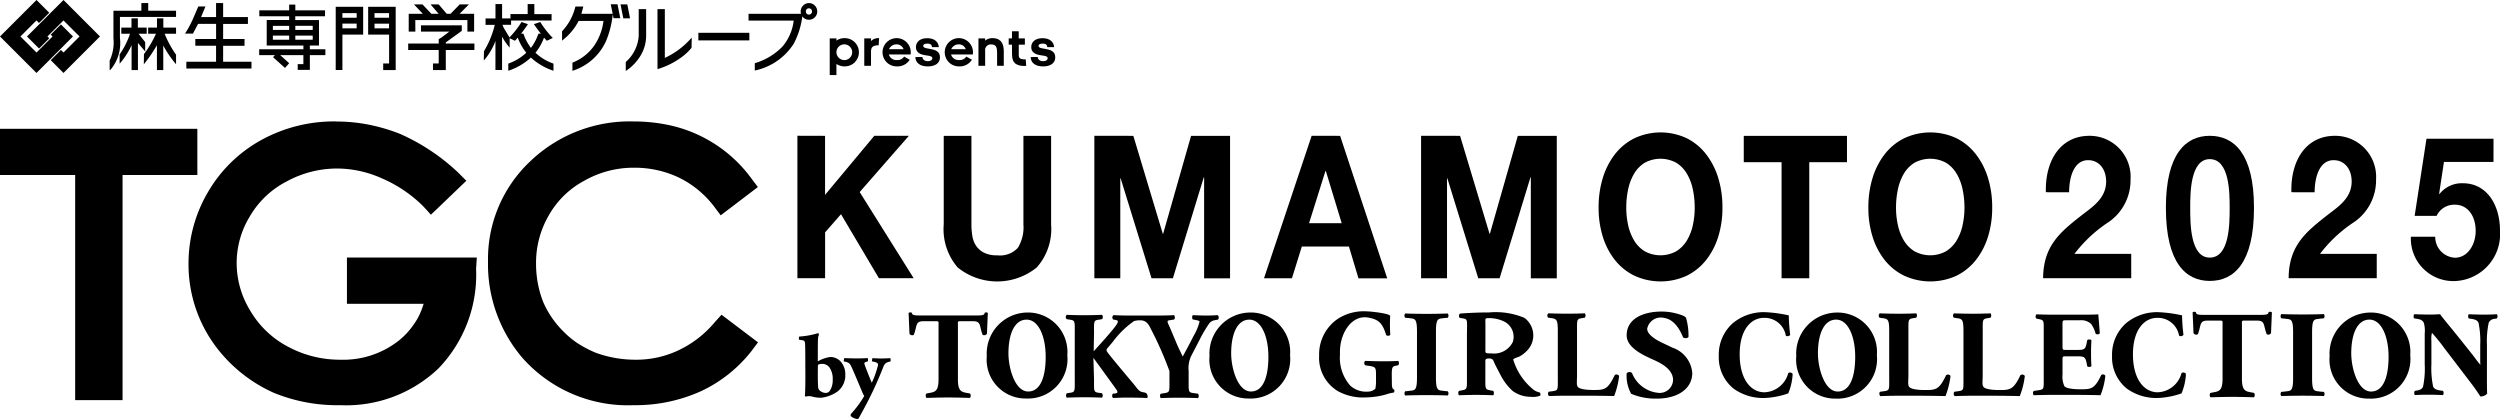
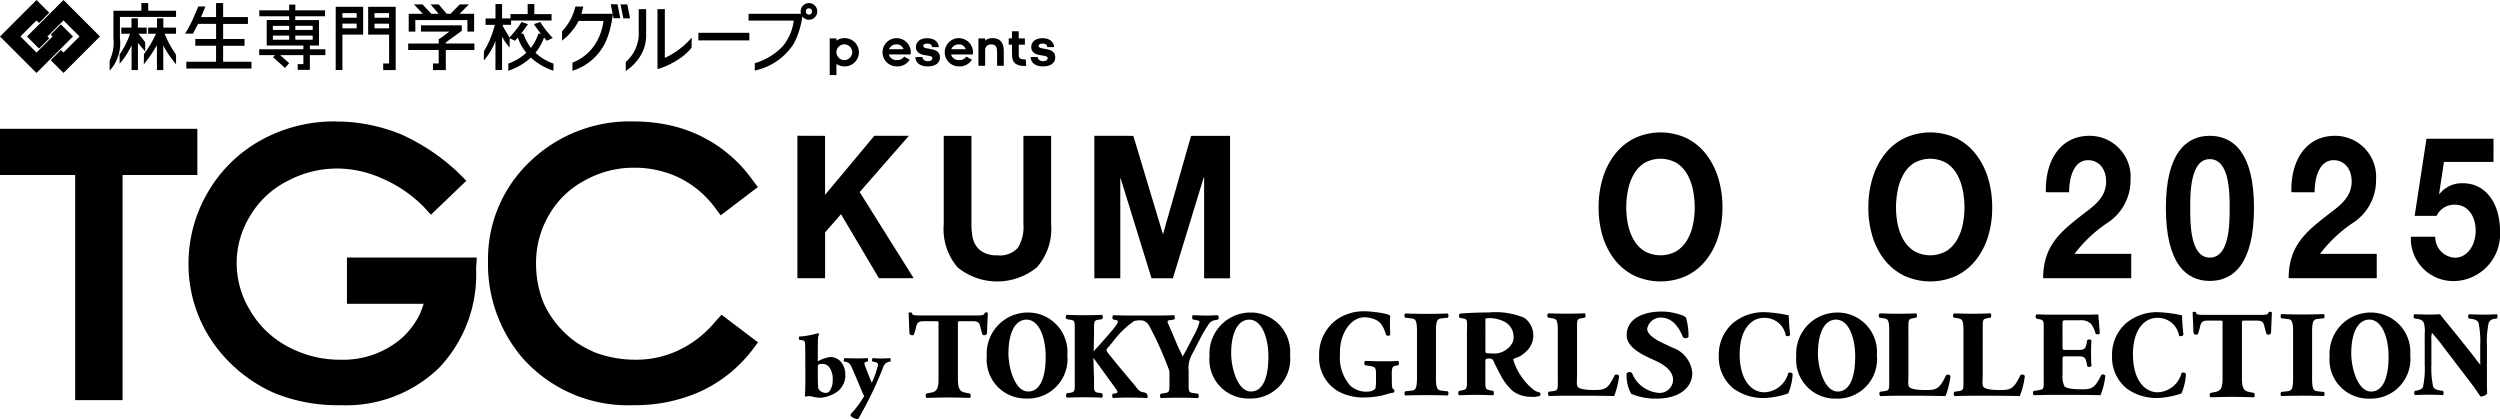
<svg xmlns="http://www.w3.org/2000/svg" id="logo_yoko" width="178.996" height="30" viewBox="0 0 178.996 30">
  <defs>
    <clipPath id="clip-path">
      <rect id="長方形_47002" data-name="長方形 47002" width="178.996" height="30" />
    </clipPath>
  </defs>
  <g id="グループ_127290" data-name="グループ 127290">
    <path id="パス_124962" data-name="パス 124962" d="M0,22.163v3.309H5.382v16.12H8.775V25.472h5.355V22.163Z" transform="translate(0 -12.941)" />
    <g id="グループ_127288" data-name="グループ 127288">
      <g id="グループ_127287" data-name="グループ 127287" clip-path="url(#clip-path)">
        <path id="パス_124963" data-name="パス 124963" d="M43.023,20.9a10.807,10.807,0,0,0-5.4,1.345,9.948,9.948,0,0,0-3.783,3.7,10.054,10.054,0,0,0-1.4,5.128,9.819,9.819,0,0,0,2.411,6.511,10.617,10.617,0,0,0,3.694,2.746,11.987,11.987,0,0,0,4.755.885,9.575,9.575,0,0,0,7.053-2.648,9.683,9.683,0,0,0,2.676-7.121l.053-.8h-9.3v3.309h5.492l-.034.107a5.253,5.253,0,0,1-.409.961,6.27,6.27,0,0,1-.587.835,5.341,5.341,0,0,1-.736.723,6.428,6.428,0,0,1-4.182,1.379,7.846,7.846,0,0,1-3.8-.951,6.765,6.765,0,0,1-2.672-2.57,6.511,6.511,0,0,1-.967-3.423,6.394,6.394,0,0,1,.947-3.324,6.473,6.473,0,0,1,2.64-2.5,7.538,7.538,0,0,1,3.605-.921,7.849,7.849,0,0,1,3.173.69,9.5,9.5,0,0,1,3.017,2.038l.527.579,2.536-2.431-.584-.583a14.658,14.658,0,0,0-4.173-2.777,13.021,13.021,0,0,0-2.215-.653,11.937,11.937,0,0,0-2.336-.228" transform="translate(-18.942 -12.205)" />
        <path id="パス_124964" data-name="パス 124964" d="M94.4,20.9a10.293,10.293,0,0,0-7.435,2.893,9.6,9.6,0,0,0-2.983,7.139,10.336,10.336,0,0,0,2.466,6.9,10.094,10.094,0,0,0,7.98,3.383,11.375,11.375,0,0,0,4.8-1,9.935,9.935,0,0,0,3.616-2.873l.469-.626L100.7,34.738l-.483.536a7.616,7.616,0,0,1-2.586,2.006,7.067,7.067,0,0,1-3.094.68,8.282,8.282,0,0,1-2.844-.5,8.108,8.108,0,0,1-1.2-.618,6.014,6.014,0,0,1-1.057-.85,6.732,6.732,0,0,1-1.514-2.19,7.463,7.463,0,0,1-.5-2.7,6.744,6.744,0,0,1,.92-3.492,6.337,6.337,0,0,1,2.51-2.452,7.107,7.107,0,0,1,3.569-.944,7.371,7.371,0,0,1,3.231.707,7.058,7.058,0,0,1,2.517,2.07l.473.631,2.661-2.023-.464-.618a9.861,9.861,0,0,0-5.9-3.819A12.3,12.3,0,0,0,94.4,20.9" transform="translate(-49.041 -12.205)" />
        <path id="パス_124965" data-name="パス 124965" d="M140.476,59.378a1.357,1.357,0,0,1,.321.9,1.472,1.472,0,0,1-.568,1.238,2.531,2.531,0,0,1-1.157.439,2.38,2.38,0,0,1-.67-.089.839.839,0,0,0-.432.007c-.02.007-.068-.042-.068-.062.02-.164.041-.78.034-1.746-.007-1.074,0-1.82-.027-2.039a.186.186,0,0,0-.157-.184l-.268-.042a.365.365,0,0,1,.014-.226,5.879,5.879,0,0,0,1.361-.247c.021.007.048.1.048.13-.061.11-.076.213-.076.856-.006.4,0,.6-.006,1.006a.021.021,0,0,0,.034.013,2.452,2.452,0,0,1,.856-.294.993.993,0,0,1,.76.336m-1.6.2c-.021.007-.042.062-.042.1-.006.362-.012,1.088.015,1.471a.4.4,0,0,0,.109.288.693.693,0,0,0,.438.178.357.357,0,0,0,.308-.178,1.384,1.384,0,0,0,.192-.773,1.43,1.43,0,0,0-.213-.842.633.633,0,0,0-.575-.288.617.617,0,0,0-.232.048" transform="translate(-80.274 -33.477)" />
        <path id="パス_124966" data-name="パス 124966" d="M145.241,61.625c.089,0,.438.021.882.021.4,0,.6-.014.795-.021a.655.655,0,0,1,.013.233,1.311,1.311,0,0,0-.206.062.122.122,0,0,0-.047.13c.1.3.431,1.123.513,1.315h.027a6.813,6.813,0,0,0,.424-1.2.176.176,0,0,0-.116-.226,1.06,1.06,0,0,0-.308-.075.7.7,0,0,1,.034-.233c.144,0,.37.021.623.021.226,0,.458-.014.664-.021a.673.673,0,0,1,.007.233,1.019,1.019,0,0,0-.254.075c-.123.055-.2.144-.294.4a26.214,26.214,0,0,1-1.506,3.182c-.082.158-.191.349-.239.438l-.082.028a.876.876,0,0,1-.472-.212.253.253,0,0,1,.007-.144,7.459,7.459,0,0,0,.959-1.294,1.5,1.5,0,0,1-.1-.178c-.164-.383-.417-1-.672-1.587-.2-.473-.26-.583-.451-.651a1.645,1.645,0,0,0-.246-.062.756.756,0,0,1,.041-.233" transform="translate(-84.786 -35.985)" />
        <path id="パス_124967" data-name="パス 124967" d="M172.659,54.3c-.847,0-1.3.986-1.3,2.419,0,1.045.464,2.726,1.414,2.726.9,0,1.252-1.1,1.252-2.488,0-1.466-.515-2.657-1.367-2.657m2.917,2.546a2.827,2.827,0,0,1-2.939,3.1,2.783,2.783,0,0,1-2.828-3.034,2.94,2.94,0,0,1,2.909-3.122,2.822,2.822,0,0,1,2.858,3.051" transform="translate(-99.156 -31.414)" />
        <path id="パス_124968" data-name="パス 124968" d="M210.987,54.3c-.845,0-1.3.986-1.3,2.419,0,1.045.463,2.726,1.415,2.726.9,0,1.25-1.1,1.25-2.488,0-1.466-.514-2.657-1.366-2.657m2.917,2.546a2.827,2.827,0,0,1-2.941,3.1,2.782,2.782,0,0,1-2.826-3.034,2.939,2.939,0,0,1,2.908-3.122,2.821,2.821,0,0,1,2.859,3.051" transform="translate(-121.537 -31.414)" />
        <path id="パス_124969" data-name="パス 124969" d="M194.276,54.2c-.244.019-.505.028-.825.028-.3,0-.6-.009-.937-.028-.084.045-.078.268-.008.312l.191.034c.2.037.286.072.286.126a4.053,4.053,0,0,1-.436,1.033c-.228.452-.532,1.026-.772,1.462-.1-.223-.311-.642-.434-.935l-.4-.952c-.055-.13-.116-.261-.174-.393-.029-.066-.1-.208-.063-.269.03-.045.12-.047.17-.058l.29-.047c.074-.073.06-.276-.017-.312-.285.019-.714.028-1.226.028-.492,0-1.734,0-2.047,0s-.61-.008-1.04-.026c-.111.035-.125.249-.033.311l.195.036c.107.017.14.08.14.115a.558.558,0,0,1-.109.231c-.268.418-1.568,1.831-1.625,1.891l.025-1.3c0-.828-.04-.909.338-.961l.233-.036a.236.236,0,0,0,0-.312c-.444.019-.863.028-1.265.028-.421,0-.841-.009-1.259-.028a.207.207,0,0,0,0,.312l.233.036c.378.052.34.133.34.961V58.8c0,.828.038.907-.34.961l-.233.035a.265.265,0,0,0,0,.312c.443-.019.88-.027,1.259-.027.4,0,.821.008,1.265.027a.264.264,0,0,0,0-.312l-.233-.035c-.379-.053-.338-.133-.338-.961l-.045-1.542s1.6,2.2,1.656,2.283a.365.365,0,0,1,.066.176c0,.037-.05.064-.143.09l-.169.012c-.093.054-.093.276.015.313.471-.019.589-.028,1.017-.028.386,0,.958.009,1.377.028.121,0,.042-.248.009-.293a.006.006,0,0,0,0,0c-.087-.113-.216-.1-.336-.133a.536.536,0,0,1-.261-.147,1.519,1.519,0,0,1-.168-.2c-.188-.239-.387-.47-.581-.7-.421-.511-1.536-1.818-1.537-1.913a.212.212,0,0,1,.065-.184l.387-.461a6.5,6.5,0,0,1,1.519-1.479,1.654,1.654,0,0,1,.569-.043c.293.053.456.236.624.6a24.691,24.691,0,0,1,1.335,3.029v.624c0,.827.041.888-.339.95l-.284.045a.265.265,0,0,0,0,.313c.5-.019.914-.027,1.317-.027s.814.007,1.358.027a.29.29,0,0,0,0-.313l-.333-.045c-.379-.051-.344-.123-.344-.95V58.2a2.014,2.014,0,0,1,.218-1.147l.529-1.014a9.429,9.429,0,0,1,.739-1.262.627.627,0,0,1,.4-.215l.219-.044c.067-.062.067-.276-.033-.312" transform="translate(-107.096 -31.637)" />
        <path id="パス_124970" data-name="パス 124970" d="M161.921,53.752a.182.182,0,0,0-.117.036c-.041.153-.069.188-.706.188h-3.8c-.638,0-.667-.035-.706-.188a.187.187,0,0,0-.118-.036.19.19,0,0,0-.117.046l.063,1.481a.227.227,0,0,0,.311.081c.252-.65.087-.975.7-.975h.941c.169,0,.129.128.129.258v.632h0v3.274c0,.837-.246.9-.633.97l-.235.042a.265.265,0,0,0,0,.312l.132,0,0,0c.587-.017,1.026-.027,1.427-.027s.841.01,1.426.027c0,0,0,0,.005,0l.132,0a.269.269,0,0,0,0-.312l-.235-.042c-.387-.072-.632-.133-.632-.97V55.274h0v-.632c0-.129-.04-.258.127-.258h.942c.613,0,.449.325.7.975a.228.228,0,0,0,.31-.081l.063-1.481a.2.2,0,0,0-.118-.046" transform="translate(-91.303 -31.387)" />
        <path id="パス_124971" data-name="パス 124971" d="M232.206,58.6c0,.372.015.55.166.587a.211.211,0,0,1-.025.213,2.989,2.989,0,0,0-.553.133,5.479,5.479,0,0,1-1.4.212,3.754,3.754,0,0,1-2.035-.437A2.783,2.783,0,0,1,227,56.751a3.075,3.075,0,0,1,1.388-2.664,3.468,3.468,0,0,1,2.057-.5c.17,0,1.624.137,1.642.336a10.866,10.866,0,0,0,.007,1.331c-.031.1-.245.106-.3.017-.253-.835-.536-1.118-1.3-1.243-1.222-.2-2.071,1.226-2,2.63a3.007,3.007,0,0,0,.742,2.253,1.7,1.7,0,0,0,1.291.419.731.731,0,0,0,.5-.213,2.649,2.649,0,0,0,.045-.459V58.1c0-.481-.048-.534-.427-.6l-.35-.055a.22.22,0,0,1,0-.312c.562.017.95.028,1.336.028s.766-.01,1.034-.028a.274.274,0,0,1,0,.312l-.181.036c-.238.044-.284.134-.284.615Z" transform="translate(-132.552 -31.293)" />
        <path id="パス_124972" data-name="パス 124972" d="M252.89,56.361c0,.312-.058.338.436.338a1.5,1.5,0,0,0,1.524-.815,1.224,1.224,0,0,0-.684-1.5,2.445,2.445,0,0,0-1-.211c-.342,0-.275.025-.275.453Zm-1.319-1.128c0-.89.069-.987-.286-1.041l-.226-.035a.208.208,0,0,1,.018-.312c.629-.045,1.283-.08,2.082-.08a5.319,5.319,0,0,1,2.521.387,1.559,1.559,0,0,1,.145,2.395,2.1,2.1,0,0,1-.511.38c-.059.027-.457.144-.43.22a4.361,4.361,0,0,0,1.337,2.053,1.109,1.109,0,0,0,.551.293.183.183,0,0,1,.035.233,1.4,1.4,0,0,1-.664.079,2.178,2.178,0,0,1-1.3-.417,4.023,4.023,0,0,1-.9-1.2c-.161-.314-.342-.63-.475-.958-.1-.241-.479-.166-.528-.133s-.054.114-.054.191v1.1c0,.818-.037.881.343.952l.227.043a.311.311,0,0,1,0,.313c-.445-.017-.833-.028-1.234-.028-.421,0-.789.012-1.227.028a.274.274,0,0,1,0-.313l.227-.043c.379-.071.345-.133.345-.952V55.233" transform="translate(-146.537 -31.395)" />
        <path id="パス_124973" data-name="パス 124973" d="M268.394,58.338c0,.418-.054.7.055.845s.534.224,1.147.224c.764,0,1-.028,1.495-1.06.067-.089.26-.053.317.055a5.737,5.737,0,0,1-.358,1.439c-.449-.017-1.527-.025-2.214-.025h-1.127c-.384,0-.8.007-1.325.025a.254.254,0,0,1-.025-.31l.319-.044c.377-.054.34-.126.34-.952V55.226c0-.829-.068-.907-.448-.962l-.243-.036a.21.21,0,0,1,.019-.311c.434.018.963.026,1.363.026s.825-.008,1.244-.026a.26.26,0,0,1,0,.311l-.219.036c-.377.063-.34.132-.34.962Z" transform="translate(-155.481 -31.484)" />
        <path id="パス_124974" data-name="パス 124974" d="M282.073,59.846a4.513,4.513,0,0,1-1.83-.344,2.66,2.66,0,0,1-.324-1.465.268.268,0,0,1,.382-.026,2.252,2.252,0,0,0,1.853,1.419.957.957,0,0,0,1.088-.912c0-.733-.766-1.167-1.373-1.438-.727-.325-1.949-.868-1.949-1.762,0-1.6,2.081-1.851,3.227-1.641.178.031.949.2,1.026.391a4.577,4.577,0,0,1,.173,1.36c-.051.108-.3.119-.394.027-.172-.461-.606-1.286-1.353-1.386a.989.989,0,0,0-1.21.778c0,.417.63.8,1.137,1.031l.669.318a2.092,2.092,0,0,1,1.422,1.816c0,1.11-1.019,1.835-2.545,1.835" transform="translate(-163.453 -31.306)" />
        <path id="パス_124975" data-name="パス 124975" d="M244.55,59.494c-.43-.07-.613.061-.613-.97V55.24c0-1.032.183-.9.613-.972l.234-.018a.258.258,0,0,0,0-.306c-.444.019-1.133.027-1.524.027s-1.086-.009-1.527-.027a.257.257,0,0,0,0,.306l.232.018c.432.073.614-.059.614.972v3.284c0,1.031-.182.9-.614.97l-.232.021a.253.253,0,0,0,0,.3c.442-.017,1.133-.026,1.527-.026s1.081.008,1.524.026a.255.255,0,0,0,0-.3Z" transform="translate(-141.125 -31.499)" />
        <path id="パス_124976" data-name="パス 124976" d="M382.853,53.648a.187.187,0,0,0-.117.037c-.042.151-.068.188-.7.188h-3.8c-.636,0-.662-.037-.7-.188a.209.209,0,0,0-.12-.037.2.2,0,0,0-.117.046l.064,1.484a.227.227,0,0,0,.312.077c.25-.648.087-.974.7-.974h.942c.168,0,.125.13.125.259v3.905c0,.836-.245.9-.634.969l-.235.045a.266.266,0,0,0,0,.31l.131,0s0,0,.007,0c.587-.018,1.023-.026,1.425-.026s.842.008,1.43.026c0,0,0,0,0,0l.133,0a.273.273,0,0,0,0-.31l-.235-.045c-.389-.071-.634-.133-.634-.969V55.172h0V54.54c0-.129-.042-.259.127-.259h.941c.615,0,.451.326.705.974a.226.226,0,0,0,.31-.077l.062-1.484a.2.2,0,0,0-.117-.046" transform="translate(-220.311 -31.327)" />
        <path id="パス_124977" data-name="パス 124977" d="M325.418,58.341c0,.417-.055.7.057.845s.533.225,1.148.225c.763,0,1-.028,1.492-1.059a.214.214,0,0,1,.318.052,5.743,5.743,0,0,1-.361,1.442c-.445-.017-1.523-.027-2.212-.027h-1.125c-.387,0-.807.009-1.327.027-.075-.053-.094-.259-.022-.311l.316-.046c.379-.052.341-.124.341-.951V55.229c0-.83-.067-.909-.444-.961l-.245-.037a.207.207,0,0,1,.016-.311c.436.019.963.027,1.365.027s.821-.008,1.242-.027a.261.261,0,0,1,0,.311l-.218.037c-.377.061-.341.131-.341.961Z" transform="translate(-188.779 -31.485)" />
        <path id="パス_124978" data-name="パス 124978" d="M338.2,58.341c0,.417-.056.7.055.845s.533.225,1.148.225c.763,0,1-.028,1.495-1.059a.214.214,0,0,1,.318.052,5.8,5.8,0,0,1-.36,1.442c-.447-.017-1.526-.027-2.213-.027h-1.127c-.386,0-.805.009-1.326.027a.254.254,0,0,1-.024-.311l.318-.046c.378-.052.339-.124.339-.951V55.229c0-.83-.067-.909-.444-.961l-.243-.037a.207.207,0,0,1,.016-.311c.438.019.962.027,1.364.027s.823-.008,1.245-.027a.267.267,0,0,1,0,.311l-.218.037c-.379.061-.341.131-.341.961Z" transform="translate(-196.242 -31.485)" />
        <path id="パス_124979" data-name="パス 124979" d="M368.457,53.946a12.417,12.417,0,0,0,.1,1.386.219.219,0,0,1-.317.062,1.533,1.533,0,0,0-1.562-1.269c-.923,0-1.738.843-1.738,2.611s.783,2.718,1.777,2.718a1.832,1.832,0,0,0,1.7-1.378.229.229,0,0,1,.317.064,4.079,4.079,0,0,1-.317,1.393,5.8,5.8,0,0,1-1.688.329,3.614,3.614,0,0,1-2.232-.675,2.867,2.867,0,0,1-1.053-2.328,3.007,3.007,0,0,1,1-2.35,3.47,3.47,0,0,1,2.3-.791,9.742,9.742,0,0,1,1.714.229" transform="translate(-212.224 -31.367)" />
        <path id="パス_124980" data-name="パス 124980" d="M300.778,53.946a12.6,12.6,0,0,0,.1,1.386c-.034.108-.258.142-.313.062A1.536,1.536,0,0,0,299,54.125c-.922,0-1.738.843-1.738,2.611s.784,2.718,1.779,2.718a1.835,1.835,0,0,0,1.7-1.378.228.228,0,0,1,.315.064,4.181,4.181,0,0,1-.315,1.393,5.819,5.819,0,0,1-1.688.329,3.61,3.61,0,0,1-2.233-.675,2.867,2.867,0,0,1-1.053-2.328,3.012,3.012,0,0,1,1-2.35,3.462,3.462,0,0,1,2.3-.791,9.728,9.728,0,0,1,1.713.229" transform="translate(-172.704 -31.367)" />
        <path id="パス_124981" data-name="パス 124981" d="M420.59,58.354c0,.568,0,1.115.017,1.4a.638.638,0,0,1-.484.2c-.009,0-.278-.443-.668-.949l-1.9-2.489a12.769,12.769,0,0,0-.9-1.116,1.647,1.647,0,0,0-.041.559V57.65a6.428,6.428,0,0,0,.123,1.592c.074.183.264.244.478.279l.233.034a.3.3,0,0,1,0,.3c-.442-.017-.771-.026-1.1-.026-.3,0-.609.009-.921.026a.29.29,0,0,1,0-.3l.143-.025c.221-.043.384-.1.449-.288a6.431,6.431,0,0,0,.117-1.592V55.439a2.05,2.05,0,0,0-.06-.742c-.063-.147-.179-.253-.467-.295l-.231-.036c-.057-.068-.05-.279.035-.3.383.017.8.026,1.134.026.279,0,.688-.026.688-.026.231.325.754.934,1.5,1.867l.687.863c.362.453.511.691.7.892l-.012-.211v-1.2a6.405,6.405,0,0,0-.122-1.594c-.076-.183-.256-.244-.478-.278l-.223-.036a.286.286,0,0,1,0-.3c.446.017.766.026,1.1.026.3,0,.6-.009.917-.026a.276.276,0,0,1,0,.3l-.146.026a.493.493,0,0,0-.441.288,6.326,6.326,0,0,0-.125,1.594Z" transform="translate(-242.53 -31.569)" />
        <path id="パス_124982" data-name="パス 124982" d="M351.963,56.372c0,.243.009.262.23.262h.892c.427,0,.525-.061.605-.48l.042-.217c.058-.069.264-.069.3.007-.017.279-.027.594-.027.923s.01.645.027.922c-.04.08-.246.087-.3.011l-.042-.218c-.08-.419-.178-.488-.605-.488h-.892c-.221,0-.23.008-.23.27V58.4a1.661,1.661,0,0,0,.131.825c.106.159.587.228,1.188.228.714,0,.991-.026,1.447-1.011a.193.193,0,0,1,.3.043,4.992,4.992,0,0,1-.347,1.394c-.436-.017-1.624-.027-2.3-.027h-1.068c-.394,0-.8.009-1.414.027a.259.259,0,0,1,0-.306l.385-.059c.37-.061.332-.114.332-.916V55.353c0-.792.038-.845-.332-.921l-.2-.045a.225.225,0,0,1,.015-.3c.386.016.787.025,1.183.025h2.142c.525,0,1-.01,1.1-.025.008.138.067.767.107,1.348-.033.1-.223.114-.3.034a2.119,2.119,0,0,0-.315-.686,1.029,1.029,0,0,0-.805-.271h-.979c-.272,0-.272.017-.272.342Z" transform="translate(-204.29 -31.581)" />
        <path id="パス_124983" data-name="パス 124983" d="M311.955,54.289c-.848,0-1.3.987-1.3,2.421,0,1.045.465,2.728,1.416,2.728.9,0,1.252-1.1,1.252-2.489,0-1.468-.514-2.66-1.367-2.66m2.919,2.548a2.828,2.828,0,0,1-2.941,3.108,2.787,2.787,0,0,1-2.83-3.037,2.94,2.94,0,0,1,2.91-3.125,2.821,2.821,0,0,1,2.861,3.054" transform="translate(-180.494 -31.405)" />
        <path id="パス_124984" data-name="パス 124984" d="M403.731,54.289c-.847,0-1.3.987-1.3,2.421,0,1.045.466,2.728,1.418,2.728.9,0,1.254-1.1,1.254-2.489,0-1.468-.519-2.66-1.37-2.66m2.922,2.548a2.831,2.831,0,0,1-2.944,3.108,2.787,2.787,0,0,1-2.83-3.037,2.942,2.942,0,0,1,2.909-3.125,2.825,2.825,0,0,1,2.865,3.054" transform="translate(-234.085 -31.405)" />
        <path id="パス_124985" data-name="パス 124985" d="M395.31,59.6c-.429-.072-.61.061-.61-.972V55.34c0-1.03.181-.9.61-.969l.234-.022a.254.254,0,0,0,0-.3c-.442.017-1.13.025-1.524.025s-1.084-.008-1.528-.025a.258.258,0,0,0,0,.3l.237.022c.429.07.611-.061.611.969v3.284c0,1.032-.182.9-.611.972l-.237.02a.259.259,0,0,0,0,.3c.444-.016,1.132-.026,1.528-.026s1.083.01,1.524.026a.255.255,0,0,0,0-.3Z" transform="translate(-229.158 -31.559)" />
        <path id="パス_124986" data-name="パス 124986" d="M139.2,23.375V27.6l3.525-4.227H145.2L141.679,27.4l3.866,6.169h-2.489l-2.716-4.584-1.137,1.3v3.284H137.22v-10.2Z" transform="translate(-80.127 -13.649)" />
        <path id="パス_124987" data-name="パス 124987" d="M169.06,32.793a4.5,4.5,0,0,1-5.666.007,4.19,4.19,0,0,1-1-3.084V23.375h1.983v6.341a5.162,5.162,0,0,0,.063.814,1.768,1.768,0,0,0,.265.707,1.511,1.511,0,0,0,.563.5,2.053,2.053,0,0,0,.966.193,1.735,1.735,0,0,0,1.465-.535,2.8,2.8,0,0,0,.4-1.678V23.375h1.983v6.341a4.147,4.147,0,0,1-1.023,3.077" transform="translate(-94.824 -13.649)" />
        <path id="パス_124988" data-name="パス 124988" d="M191.109,23.375l2.109,7.012h.025l2-7.012h2.791v10.2h-1.857V26.345h-.025l-2.21,7.226H192.41L190.2,26.417h-.025v7.154h-1.857v-10.2Z" transform="translate(-109.964 -13.649)" />
-         <path id="パス_124989" data-name="パス 124989" d="M222.968,23.375l3.372,10.2h-2.059L223.6,31.3h-3.373l-.708,2.271h-2l3.411-10.2Zm.113,6.254-1.137-3.741h-.025l-1.175,3.741Z" transform="translate(-127.018 -13.649)" />
-         <path id="パス_124990" data-name="パス 124990" d="M247.335,23.375l2.109,7.012h.025l2-7.012h2.791v10.2H252.4V26.345h-.025l-2.21,7.226h-1.529l-2.211-7.154H246.4v7.154h-1.857v-10.2Z" transform="translate(-142.796 -13.649)" />
        <path id="パス_124991" data-name="パス 124991" d="M275.388,26.054a5.29,5.29,0,0,1,.872-1.706,4.045,4.045,0,0,1,1.4-1.143,4.414,4.414,0,0,1,3.733,0,4.061,4.061,0,0,1,1.389,1.143,5.282,5.282,0,0,1,.872,1.706,7.13,7.13,0,0,1,.3,2.121,6.888,6.888,0,0,1-.3,2.078,5.127,5.127,0,0,1-.872,1.678,4.053,4.053,0,0,1-1.389,1.121,4.487,4.487,0,0,1-3.733,0,4.038,4.038,0,0,1-1.4-1.121,5.135,5.135,0,0,1-.872-1.678,6.888,6.888,0,0,1-.3-2.078,7.13,7.13,0,0,1,.3-2.121m1.813,3.37a3.6,3.6,0,0,0,.423,1.093,2.289,2.289,0,0,0,.758.778,2.355,2.355,0,0,0,2.273,0,2.3,2.3,0,0,0,.758-.778,3.611,3.611,0,0,0,.423-1.093,5.848,5.848,0,0,0,.133-1.249,6.29,6.29,0,0,0-.133-1.3,3.69,3.69,0,0,0-.423-1.121,2.279,2.279,0,0,0-.758-.786,2.355,2.355,0,0,0-2.273,0,2.271,2.271,0,0,0-.758.786,3.681,3.681,0,0,0-.423,1.121,6.265,6.265,0,0,0-.133,1.3,5.825,5.825,0,0,0,.133,1.249" transform="translate(-160.63 -13.309)" />
-         <path id="パス_124992" data-name="パス 124992" d="M300.071,25.26V23.375h7.39V25.26h-2.7v8.311h-1.983V25.26Z" transform="translate(-175.22 -13.649)" />
        <path id="パス_124993" data-name="パス 124993" d="M321.808,26.054a5.291,5.291,0,0,1,.872-1.706,4.045,4.045,0,0,1,1.4-1.143,4.414,4.414,0,0,1,3.733,0,4.06,4.06,0,0,1,1.389,1.143,5.282,5.282,0,0,1,.872,1.706,7.129,7.129,0,0,1,.3,2.121,6.887,6.887,0,0,1-.3,2.078,5.127,5.127,0,0,1-.872,1.678,4.053,4.053,0,0,1-1.389,1.121,4.487,4.487,0,0,1-3.733,0,4.038,4.038,0,0,1-1.4-1.121,5.136,5.136,0,0,1-.872-1.678,6.888,6.888,0,0,1-.3-2.078,7.13,7.13,0,0,1,.3-2.121m1.813,3.37a3.6,3.6,0,0,0,.423,1.093,2.288,2.288,0,0,0,.758.778,2.355,2.355,0,0,0,2.273,0,2.3,2.3,0,0,0,.758-.778,3.612,3.612,0,0,0,.423-1.093,5.85,5.85,0,0,0,.133-1.249,6.292,6.292,0,0,0-.133-1.3,3.691,3.691,0,0,0-.423-1.121,2.278,2.278,0,0,0-.758-.786,2.355,2.355,0,0,0-2.273,0,2.271,2.271,0,0,0-.758.786,3.68,3.68,0,0,0-.423,1.121,6.263,6.263,0,0,0-.133,1.3,5.823,5.823,0,0,0,.133,1.249" transform="translate(-187.736 -13.309)" />
        <path id="パス_124994" data-name="パス 124994" d="M351.782,27.41c-.061-2.283,1.055-4.039,3.117-4.039a2.934,2.934,0,0,1,2.945,3.126,3.629,3.629,0,0,1-1.534,3.026,9.821,9.821,0,0,0-2.479,2.3h4.062v1.741h-6.308c.012-2.312,1.228-3.3,2.712-4.467.761-.6,1.792-1.213,1.8-2.441,0-.942-.54-1.541-1.289-1.541-1.031,0-1.362,1.242-1.362,2.3Z" transform="translate(-205.301 -13.647)" />
        <path id="パス_124995" data-name="パス 124995" d="M375.851,23.371c1.718,0,3.166,1.256,3.166,5.152,0,3.982-1.448,5.238-3.166,5.238-1.693,0-3.142-1.256-3.142-5.238,0-3.9,1.448-5.152,3.142-5.152m0,8.72c1.424,0,1.424-2.44,1.424-3.568,0-1.042,0-3.483-1.424-3.483-1.4,0-1.4,2.441-1.4,3.483,0,1.128,0,3.568,1.4,3.568" transform="translate(-217.635 -13.647)" />
        <path id="パス_124996" data-name="パス 124996" d="M394.03,27.41c-.061-2.283,1.055-4.039,3.117-4.039a2.934,2.934,0,0,1,2.945,3.126,3.629,3.629,0,0,1-1.534,3.026,9.819,9.819,0,0,0-2.479,2.3h4.062v1.741h-6.308c.012-2.312,1.228-3.3,2.712-4.467.761-.6,1.792-1.213,1.8-2.441,0-.942-.54-1.541-1.289-1.541-1.031,0-1.362,1.242-1.362,2.3Z" transform="translate(-229.97 -13.647)" />
        <path id="パス_124997" data-name="パス 124997" d="M420.784,25.521h-3.547l-.344,2.269.025.028a2.033,2.033,0,0,1,1.681-.77c1.693,0,2.651,1.527,2.651,3.4a3.364,3.364,0,0,1-3.191,3.6,3.038,3.038,0,0,1-3.19-3.169h1.743a1.488,1.488,0,0,0,1.411,1.5c.908,0,1.485-.928,1.485-1.927,0-1.042-.553-1.869-1.485-1.869a1.4,1.4,0,0,0-1.313.8h-1.571l.847-5.523h4.8Z" transform="translate(-242.254 -13.927)" />
        <path id="パス_124998" data-name="パス 124998" d="M33.2,3.567h.655V1.743h-1.7V1.474h2.132V1.049H32.16V.636h-.441v.413H29.582v.425h2.137v.268H30.111V3.567h2.627v.269H29.572v.42H30.7l-.112.119-.024.027.856.769.3-.337-.641-.578h1.658V4.9H32.33v.411H33.2V4.255h1.112v-.42H33.2Zm-1.482-.415H30.552V2.857h1.167Zm0-.7H30.552V2.158h1.167Zm.441-.295h1.246v.295H32.16Zm0,.7h1.246v.295H32.16Zm2.892,2.465h.48V2.786h1.486V.794H35.052Zm.48-4.073h1.02v.327h-1.02Zm0,.751h1.02v.337h-1.02Zm1.843.787h1.5V4.85h-.423v.474h.895V.794H37.375Zm.455-1.537h1.041v.327H37.83Zm0,.751h1.041v.337H37.83Zm5.1,1.346,1.149-.829V2.123H41.156v.449h2.031l-.56.42-.2.12v.311H40.241v.465h2.184v.962h-.409v.474l.917,0V3.889h2.049V3.423H42.933Zm-2.179-1.6h3.73v.823h.481V1.294H43.923l.668-.673h-.659l-.656.673H43l-.58-.673H41.84l.58.673H41.9L41.263.622h-.61l.636.674H40.278V2.572h.476ZM61.017,3.2h3.65V2.657h-3.65ZM54.743.616l.139.678H52.641c.04-.134.074-.269.11-.408l.027-.11H52.22L52.2.829a3.855,3.855,0,0,1-.926,1.7l-.015.015V3.22l.085-.073a4.142,4.142,0,0,0,1.1-1.341h1.779a3.981,3.981,0,0,1-.669,1.776,3.407,3.407,0,0,1-1.524,1.2L52,4.8v.582l.07-.027A3.918,3.918,0,0,0,54.418,3.22a6.792,6.792,0,0,0,.468-1.871V1.326l.059.287h.482l-.2-1ZM55.93.622h-.487l.2,1h.482ZM69.356.707h0A.567.567,0,0,0,68.938.53a.573.573,0,0,0-.422.177.579.579,0,0,0-.174.419.615.615,0,0,0,.025.168H64.61v.491h3.232a3.494,3.494,0,0,1-.792,1.844,4.522,4.522,0,0,1-1.957,1.193l-.037.011v.527l.065-.017a4.353,4.353,0,0,0,2.726-1.909,5.687,5.687,0,0,0,.612-1.953.653.653,0,0,0,.056.067.579.579,0,0,0,.422.174.571.571,0,0,0,.417-.174.577.577,0,0,0,.174-.422.583.583,0,0,0-.173-.419m-.263.583a.2.2,0,0,1-.156.063.209.209,0,0,1-.16-.062.227.227,0,0,1-.062-.164.217.217,0,0,1,.061-.159.211.211,0,0,1,.161-.062.207.207,0,0,1,.156.062.219.219,0,0,1,.06.159.227.227,0,0,1-.06.163M56.746,2.872a2.722,2.722,0,0,1-.91,1.858l-.017.015v.643l.079-.051a3.42,3.42,0,0,0,.986-1.056,2.773,2.773,0,0,0,.394-1.409V.96h-.532Zm1.87,1.579V.96h-.526V5.255l.063-.015a5.615,5.615,0,0,0,1.541-.752,3.921,3.921,0,0,0,.835-.758l.012-.6V3l-.09.1a5.623,5.623,0,0,1-1.835,1.353M26.991,3.587h1.532V3.1H26.991V2.023h1.775V1.528H26.991c0-.093,0-1,0-1h-.506s0,.906,0,1H25.412l.312-.756-.078,0h-.434l-.4.932a8.173,8.173,0,0,1-.5.933l-.052.079.568,0,.37-.7h1.289V3.1H25v.484h1.485V4.727H24.357v.489H29.02V4.727H26.991ZM21.628.528h-.491v.548h-2V3.033a3.059,3.059,0,0,1-.258,1.585l-.013.015v.709l.084-.069a2.937,2.937,0,0,0,.652-2.24V1.521H23.62V1.076H21.628ZM22.71,1.62h-.455v.664h-.632v.439h.559a7.349,7.349,0,0,1-.86,1.459l-.008.587v.145L21.4,4.8a10.431,10.431,0,0,0,.85-1.254V5.324h.455V3.566A7.459,7.459,0,0,0,23.53,4.8l.09.106V4.221a7.244,7.244,0,0,1-.819-1.5h.819V2.284h-.91Zm-1.3,2.243V3.325l-.471-.6h.58V2.284h-.635V1.62h-.455v.664H19.7v.439h.625a5.673,5.673,0,0,1-.733,1.462l-.013.015v.667l.09-.1a5.693,5.693,0,0,0,.767-1.221v1.78h.455V3.383L21.416,4Zm27.94.224.011-.012A3.707,3.707,0,0,0,49.965,3c.058.067.116.134.176.2l.026.027.428-.2-.05-.051a6.709,6.709,0,0,1-.826-1.056L49.7,1.882l-.459.155.039.056c.144.208.3.421.455.626h-.171l-.012.034a3.582,3.582,0,0,1-.518.977l-.006.007-.007-.008a3.582,3.582,0,0,1-.517-.975l-.012-.034h-.171c.159-.2.311-.417.455-.626l.039-.056-.459-.155-.022.034a6.713,6.713,0,0,1-.826,1.056l-.015.015c-.064-.116-.415-.689-.415-.689l-.089-.213h.619V1.777h2.9V1.319H49.273V.6h-.478v.716H47.564v.308h-.6V.6h-.474V1.628h-.711v.458h.662a6.625,6.625,0,0,1-.775,1.888l-.01.529v.132l.089-.1a4.5,4.5,0,0,0,.743-1.294v2.08h.474V2.937a4.859,4.859,0,0,0,.452.673l.091.107V3.046l.38.181L47.91,3.2c.06-.062.118-.13.175-.2a3.736,3.736,0,0,0,.6,1.07l.012.014a3.612,3.612,0,0,1-1.254.764l-.035.012v.508l.063-.015a4.455,4.455,0,0,0,1.555-.923,4.443,4.443,0,0,0,1.554.923l.063.015V4.863l-.035-.012a3.6,3.6,0,0,1-1.253-.765" transform="translate(-11.015 -0.308)" />
        <path id="パス_124999" data-name="パス 124999" d="M3.631,2.481l.131.131L2.612,3.761,1.462,2.612l1.15-1.15.183.183L3.526.914,2.612,0,0,2.612,2.612,5.224,5.224,2.612l-.862-.863Z" transform="translate(0 0)" />
        <path id="パス_125000" data-name="パス 125000" d="M4.646,2.612l.862.862.731-.731-.13-.131L7.258,1.463,8.407,2.612,7.258,3.761l-.183-.183-.731.731.915.914L9.87,2.612,7.258,0Z" transform="translate(-2.713 0)" />
        <path id="パス_125001" data-name="パス 125001" d="M142.781,6.585h.48v.157a.983.983,0,0,1,.567-.176,1.011,1.011,0,1,1,0,2.021,1.05,1.05,0,0,1-.567-.173v.793h-.48Zm1.047,1.553a.564.564,0,1,0-.567-.563.573.573,0,0,0,.567.563" transform="translate(-83.374 -3.834)" />
-         <path id="パス_125002" data-name="パス 125002" d="M148.724,6.584h.483v.188a.752.752,0,0,1,.579-.207l-.031.51c-.441,0-.548.157-.548.471v1h-.483Z" transform="translate(-86.844 -3.833)" />
        <path id="パス_125003" data-name="パス 125003" d="M153.76,8.111a1.028,1.028,0,0,1-.92.476,1.011,1.011,0,1,1,.982-.852h-1.557a.559.559,0,0,0,.575.4.569.569,0,0,0,.518-.249Zm-.441-.755a.52.52,0,0,0-.518-.345.579.579,0,0,0-.525.345Z" transform="translate(-88.625 -3.834)" />
        <path id="パス_125004" data-name="パス 125004" d="M158.013,7.916c0,.134.123.3.388.3.214,0,.326-.1.326-.211,0-.149-.207-.173-.4-.2-.238-.035-.778-.088-.778-.6,0-.376.3-.637.805-.637s.806.249.836.64H158.7c-.012-.115-.05-.253-.33-.253-.188,0-.3.061-.3.161,0,.157.265.18.464.215.395.065.736.173.736.61s-.372.648-.87.648c-.56,0-.875-.253-.894-.671Z" transform="translate(-91.97 -3.834)" />
        <path id="パス_125005" data-name="パス 125005" d="M164.465,8.111a1.028,1.028,0,0,1-.92.476,1.011,1.011,0,1,1,.982-.852h-1.557a.559.559,0,0,0,.575.4.569.569,0,0,0,.518-.249Zm-.441-.755a.52.52,0,0,0-.518-.345.579.579,0,0,0-.525.345Z" transform="translate(-94.876 -3.834)" />
        <path id="パス_125006" data-name="パス 125006" d="M168.374,6.584h.479v.157a.806.806,0,0,1,.529-.176c.587,0,.805.372.805.951V8.544h-.479v-.9c0-.414-.061-.629-.425-.629a.4.4,0,0,0-.43.449V8.544h-.479Z" transform="translate(-98.318 -3.833)" />
        <path id="パス_125007" data-name="パス 125007" d="M173.813,6.336h-.234V5.891h.234V5.377h.483v.514h.441v.445H174.3v.709c0,.257.054.345.5.349l.031.468c-.591.019-1.013-.115-1.013-.817Z" transform="translate(-101.358 -3.14)" />
        <path id="パス_125008" data-name="パス 125008" d="M177.856,7.916c0,.134.123.3.388.3.214,0,.326-.1.326-.211,0-.149-.207-.173-.4-.2-.238-.035-.778-.088-.778-.6,0-.376.3-.637.805-.637s.806.249.836.64h-.491c-.012-.115-.05-.253-.33-.253-.188,0-.3.061-.3.161,0,.157.265.18.464.215.395.065.736.173.736.61s-.372.648-.87.648c-.56,0-.875-.253-.894-.671Z" transform="translate(-103.557 -3.834)" />
      </g>
    </g>
  </g>
</svg>